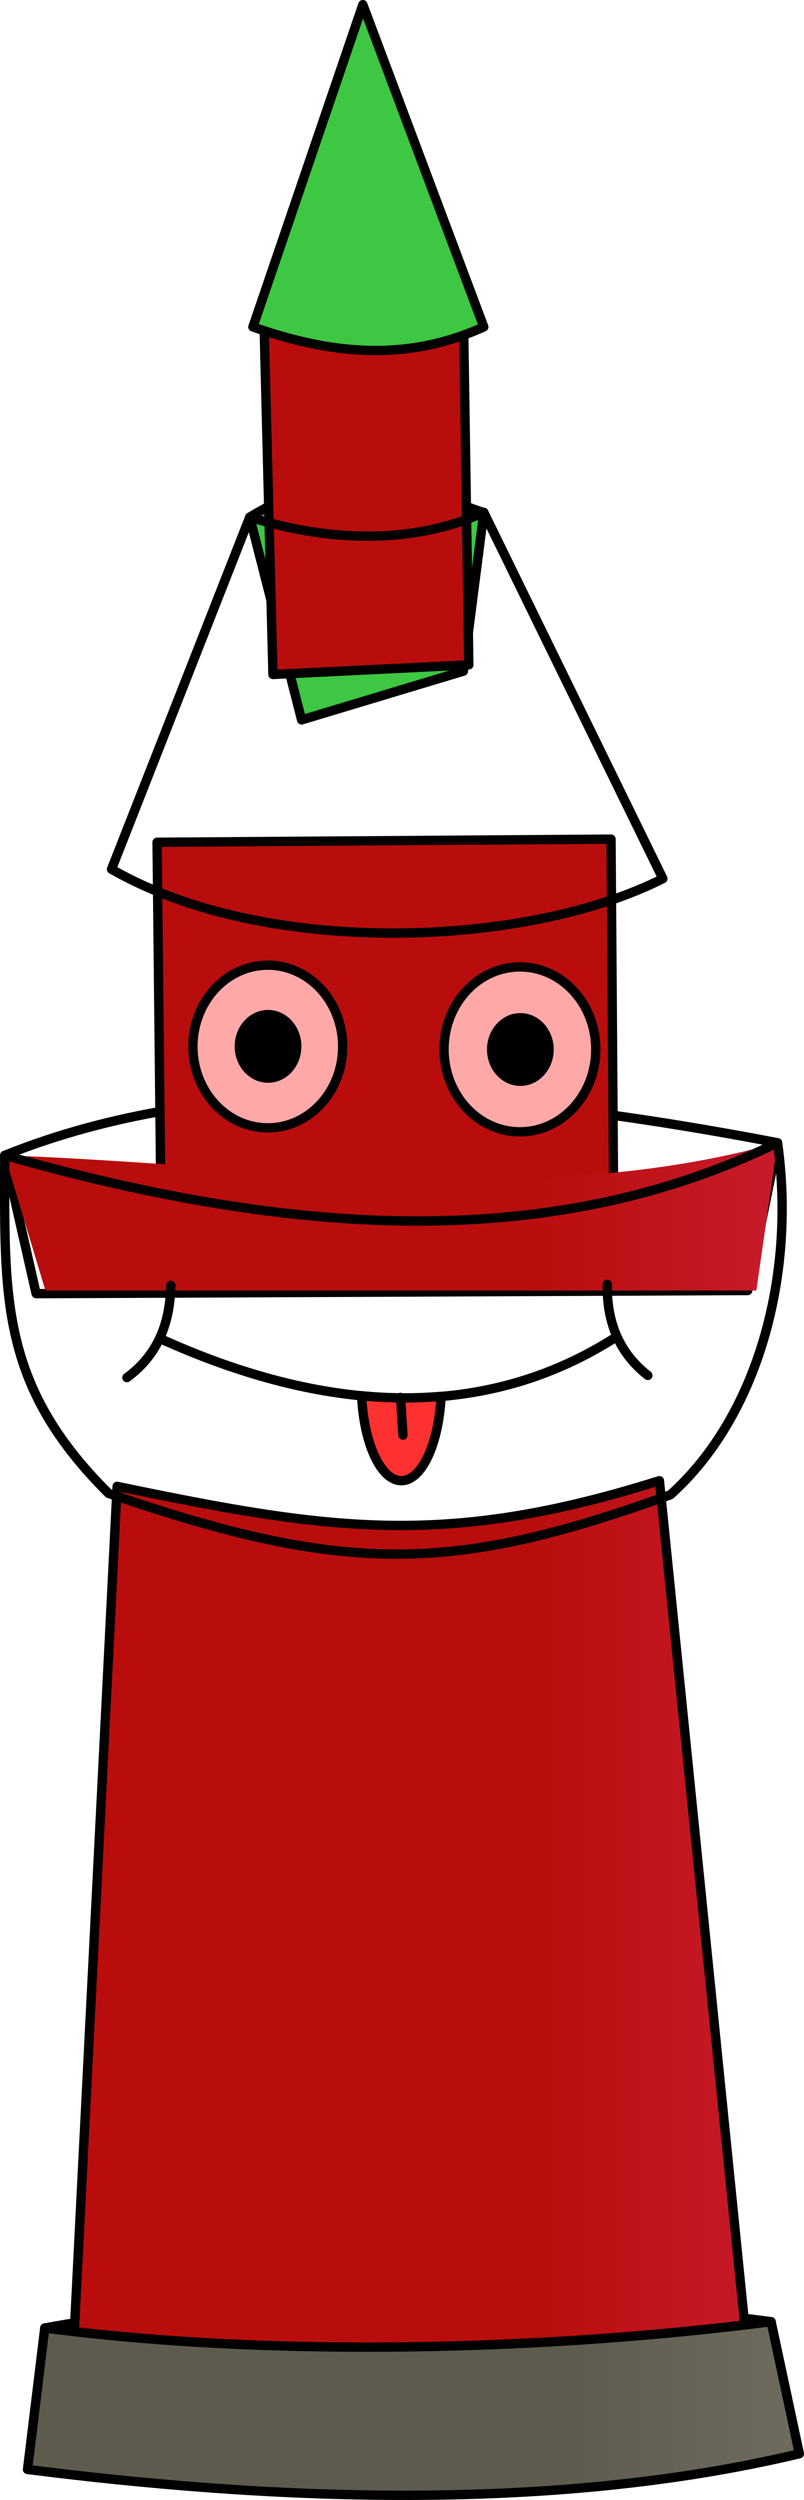
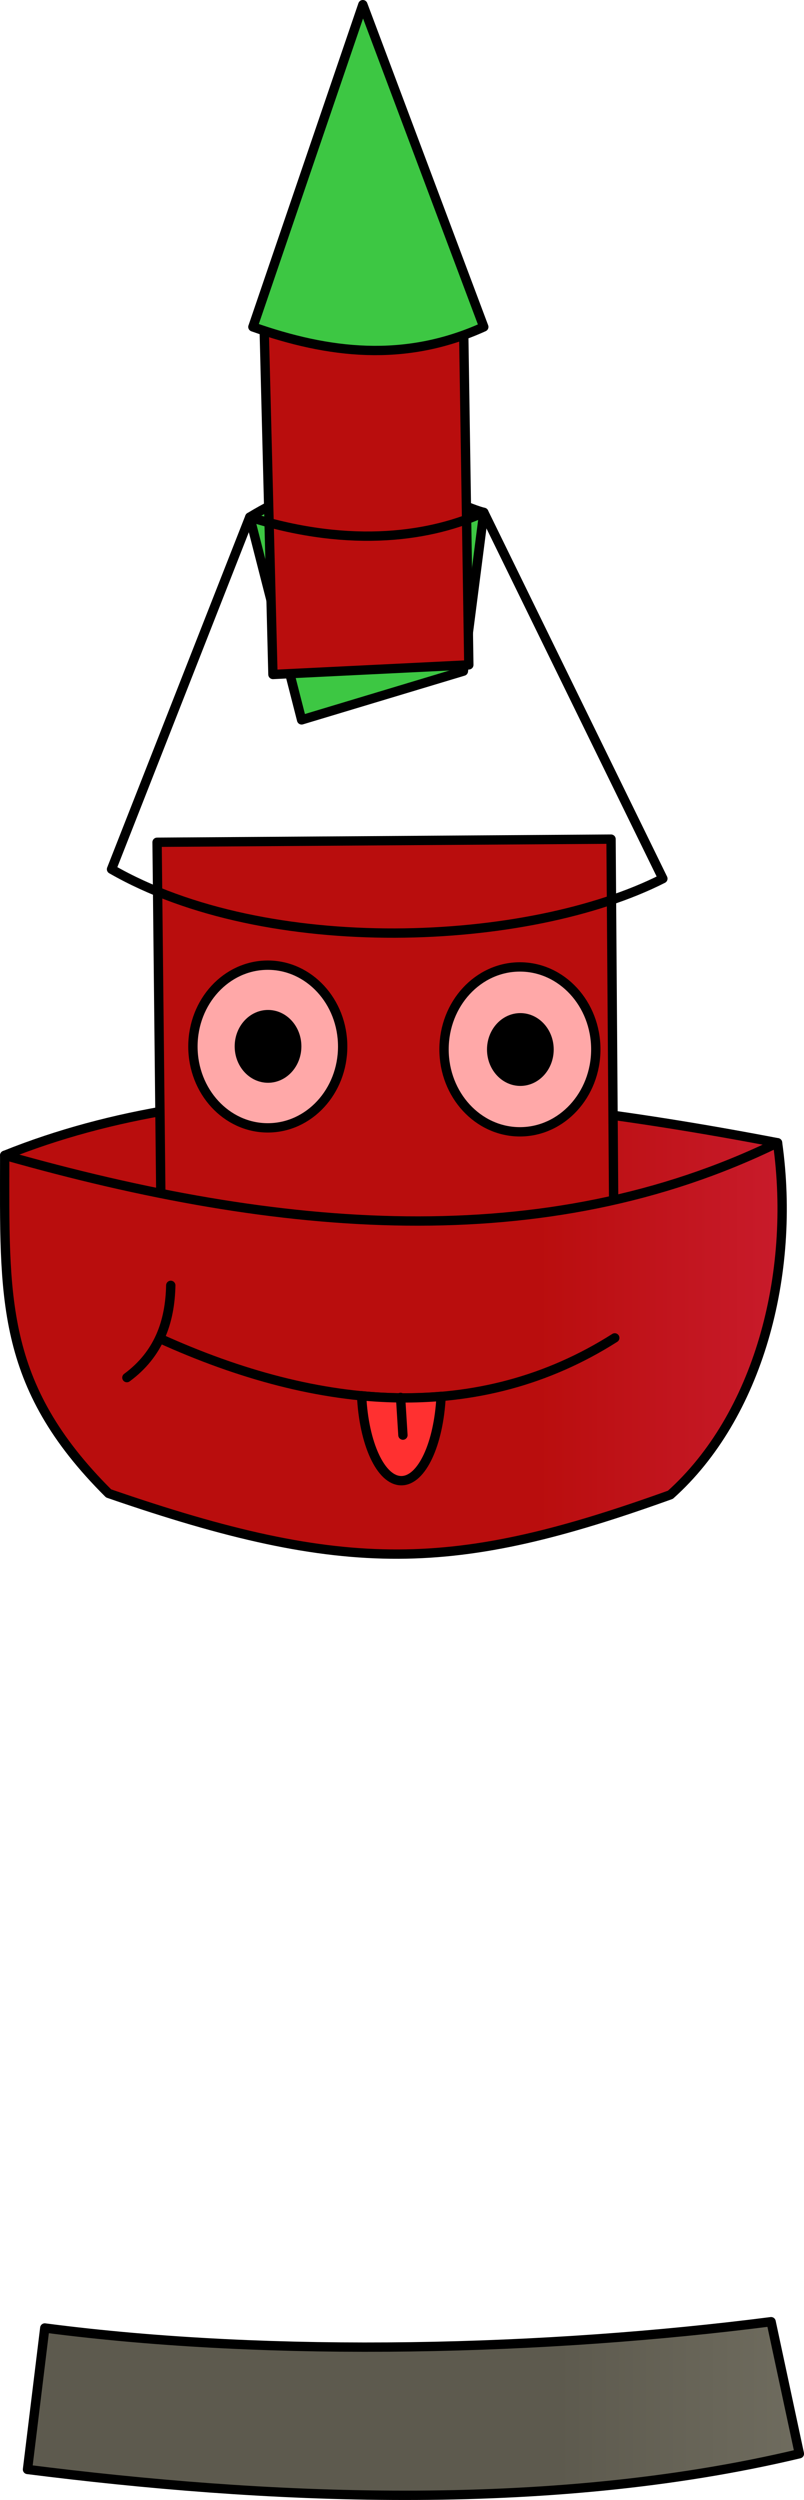
<svg xmlns="http://www.w3.org/2000/svg" xmlns:xlink="http://www.w3.org/1999/xlink" id="svg2" viewBox="0 0 258.52 803.28" version="1.1">
  <defs id="defs4">
    <linearGradient id="linearGradient3811">
      <stop id="stop3813" stop-color="#b90d0d" offset="0" />
      <stop id="stop3815" stop-color="#ea3a6d" offset="1" />
    </linearGradient>
    <linearGradient id="linearGradient3787">
      <stop id="stop3789" stop-color="#3dc743" offset="0" />
      <stop id="stop3791" stop-color="#54e48c" offset="1" />
    </linearGradient>
    <linearGradient id="linearGradient3801" x1="215.18" xlink:href="#linearGradient3787" gradientUnits="userSpaceOnUse" y1="208.99" gradientTransform="translate(172.23 62.932)" x2="378.79" y2="208.99" />
    <linearGradient id="linearGradient3809" x1="252.05" xlink:href="#linearGradient3787" gradientUnits="userSpaceOnUse" y1="-60.823" gradientTransform="translate(172.23 62.932)" x2="329.29" y2="-60.823" />
    <linearGradient id="linearGradient3825" x1="172.25" xlink:href="#linearGradient3811" gradientUnits="userSpaceOnUse" y1="685.3" gradientTransform="translate(172.23 62.932)" x2="425.76" y2="685.3" />
    <linearGradient id="linearGradient3833" x1="255.58" xlink:href="#linearGradient3811" gradientUnits="userSpaceOnUse" y1="61.181" gradientTransform="translate(172.23 62.932)" x2="324.48" y2="61.181" />
    <linearGradient id="linearGradient3835" x1="202.05" xlink:href="#linearGradient3811" gradientUnits="userSpaceOnUse" y1="364.2" gradientTransform="translate(172.23 62.932)" x2="390.91" y2="364.2" />
    <linearGradient id="linearGradient3891" x1="179.58" gradientUnits="userSpaceOnUse" y1="836.81" gradientTransform="translate(172.23 62.932)" x2="430.76" y2="836.81">
      <stop id="stop3887" stop-color="#5d5a4e" offset="0" />
      <stop id="stop3889" stop-color="#979483" offset="1" />
    </linearGradient>
  </defs>
  <g id="layer1" transform="translate(-172.23 -62.932)">
    <path id="path3849" stroke-linejoin="round" d="m269.21 294.24-16.668-65.155c39.954-24.299 61.144-5.152 75.256-1.515l-6.566 51.013z" stroke="#000" stroke-linecap="round" stroke-width="3" fill="url(#linearGradient3801)" />
    <path id="path3772" stroke-linejoin="round" d="m259.99 279.65-2.908-114.71 64.145-2.02 1.75 113.64z" stroke="#000" stroke-linecap="round" stroke-width="3" fill="url(#linearGradient3833)" />
    <path id="path3774" stroke-linejoin="round" d="m253.55 167.97 35.35-103.54 38.89 103.54c-25.521 11.591-50.065 8.511-74.246 0z" stroke="#000" stroke-linecap="round" stroke-width="3" fill="url(#linearGradient3809)" />
-     <path id="path3847" stroke-linejoin="round" d="m409.98 839.91 10.194-30.998c-72.323-9.614-160.43-11.339-233.54 2.02l18.016 33.314c74.336 9.396 123.58 15.161 205.33-4.337z" stroke="#000" stroke-linecap="round" stroke-width="3" fill="#737061" />
-     <path id="path3766" stroke-linejoin="round" d="m195.97 814.98 13.918-274.47c68.643 14.265 105.73 19.75 174.37-1.826l27.887 275.79c-72.151 7.875-142.68 10.071-216.17 0.505z" stroke="#000" stroke-linecap="round" stroke-width="3" fill="url(#linearGradient3825)" />
    <path id="path3764" stroke-linejoin="round" d="m429.26 851.34-9.091-42.426c-71.469 9.169-159.38 11.692-233.54 2.02l-5.556 45.457c74.336 9.396 166.44 14.447 248.19-5.051z" stroke="#000" stroke-linecap="round" stroke-width="3" fill="url(#linearGradient3891)" />
    <path id="path3843" stroke-linejoin="round" d="m183.85 478.6-10.102-44.447c68.44-27.524 153.14-22.302 248.5-4.041l-9.596 47.477z" stroke="#000" stroke-linecap="round" stroke-width="3" fill="url(#linearGradient3825)" />
    <path id="path3768" stroke-linejoin="round" d="m224.25 475.86-1.515-142.3 145.97-1.01 1.01 139.77z" stroke="#000" stroke-linecap="round" stroke-width="3" fill="url(#linearGradient3835)" />
    <path id="path3966" fill="url(#linearGradient3825)" d="m186.83 477.59-13.081-43.437c83.804 2.965 170.51 17.806 248.5-4.041l-6.819 47.477z" />
    <path id="path3770" stroke-linejoin="round" d="m208.09 342.22 44.447-113.14c33.209 10.39 58.982 5.97 75.256-1.515l57.579 117.68c-43.297 21.95-127.26 25.719-177.28-3.03z" stroke="#000" stroke-linecap="round" stroke-width="3" fill="url(#linearGradient3801)" />
    <path id="path3837" stroke-linejoin="round" d="m207.15 542.78c-35.216-35.028-33.407-63.327-33.407-108.63 88.336 25.061 173.53 32.535 248.5-4.041 5.997 42.62-6.379 87.972-34.453 113.11-69.221 24.876-103.8 26.106-180.64-0.439z" stroke="#000" stroke-linecap="round" stroke-width="3" fill="url(#linearGradient3825)" />
    <path id="path3851" stroke-linejoin="round" d="m290 625.22c0 14.991-11.193 27.143-25 27.143s-25-12.152-25-27.143 11.193-27.143 25-27.143 25 12.152 25 27.143z" transform="matrix(.963 0 0 .963 3.143 -202.9)" stroke="#000" stroke-linecap="round" stroke-width="3.115" fill="#ffa8a8" />
    <path id="path3855" transform="matrix(.429 0 0 .431 144.73 129.67)" d="m290 625.22c0 14.991-11.193 27.143-25 27.143s-25-12.152-25-27.143 11.193-27.143 25-27.143 25 12.152 25 27.143z" />
    <path id="path3857" stroke-linejoin="round" d="m290 625.22c0 14.991-11.193 27.143-25 27.143s-25-12.152-25-27.143 11.193-27.143 25-27.143 25 12.152 25 27.143z" transform="matrix(.976 0 0 .976 80.764 -210.11)" stroke="#000" stroke-linecap="round" stroke-width="3.073" fill="#ffa8a8" />
    <path id="path3859" transform="matrix(.429 0 0 .431 225.86 130.68)" d="m290 625.22c0 14.991-11.193 27.143-25 27.143s-25-12.152-25-27.143 11.193-27.143 25-27.143 25 12.152 25 27.143z" />
    <path id="path3877" stroke-linejoin="round" d="m223.6 492.98c51.677 23.457 102.7 27.531 146.3-0.173" stroke="#000" stroke-linecap="round" stroke-width="3" fill="none" />
    <path id="path3879" stroke-linejoin="round" d="m227.14 475.93c-0.238 11.794-3.892 22.124-14.107 29.643" stroke="#000" stroke-linecap="round" stroke-width="3" fill="none" />
-     <path id="path3881" stroke-linejoin="round" d="m367.5 475.58c-0.212 12.041 3.728 22.005 13.036 29.286" stroke="#000" stroke-linecap="round" stroke-width="3" fill="none" />
    <path id="path3893" stroke-linejoin="round" d="m288.5 511.41c0.732 15.353 6.167 27.281 12.781 27.281 6.587 0 12.014-11.832 12.781-27.094-8.399 0.715-16.916 0.641-25.562-0.188z" stroke="#000" stroke-linecap="round" stroke-width="3" fill="#ff3030" />
    <path id="path3898" stroke-linejoin="round" d="m301.03 511.93 0.758 12.122" stroke="#000" stroke-linecap="round" stroke-width="3" fill="#ff3030" />
  </g>
</svg>